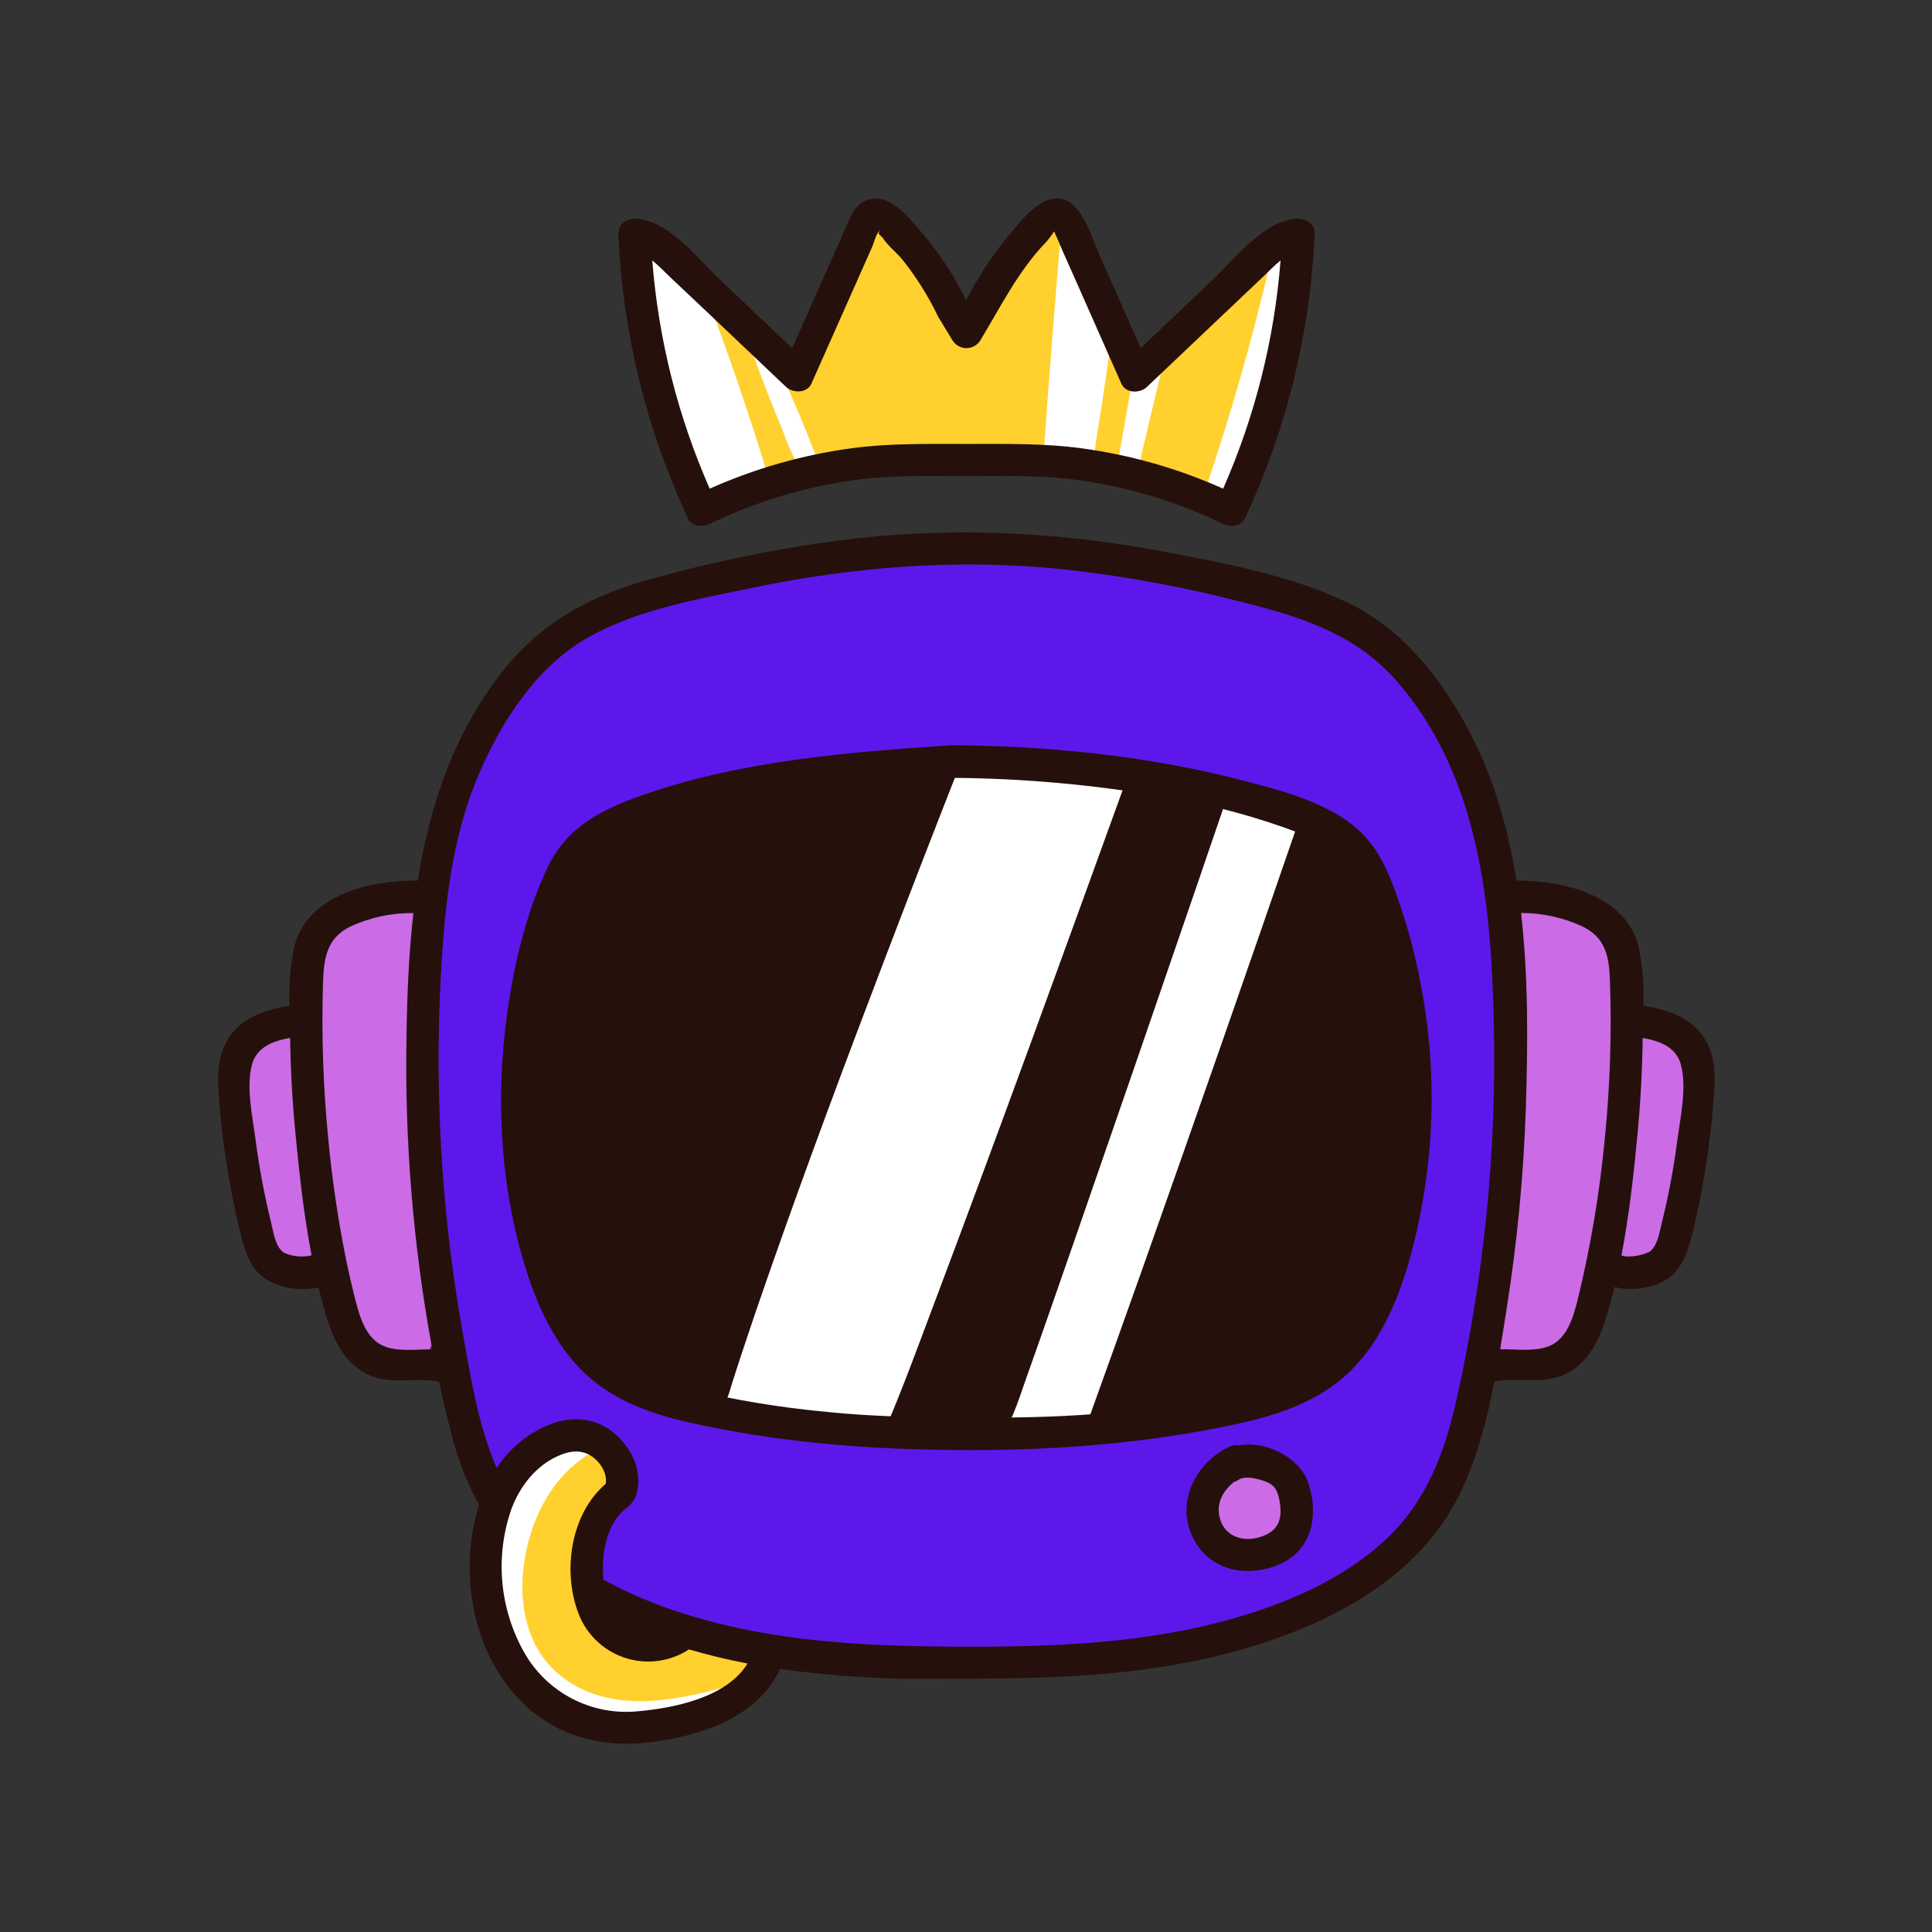
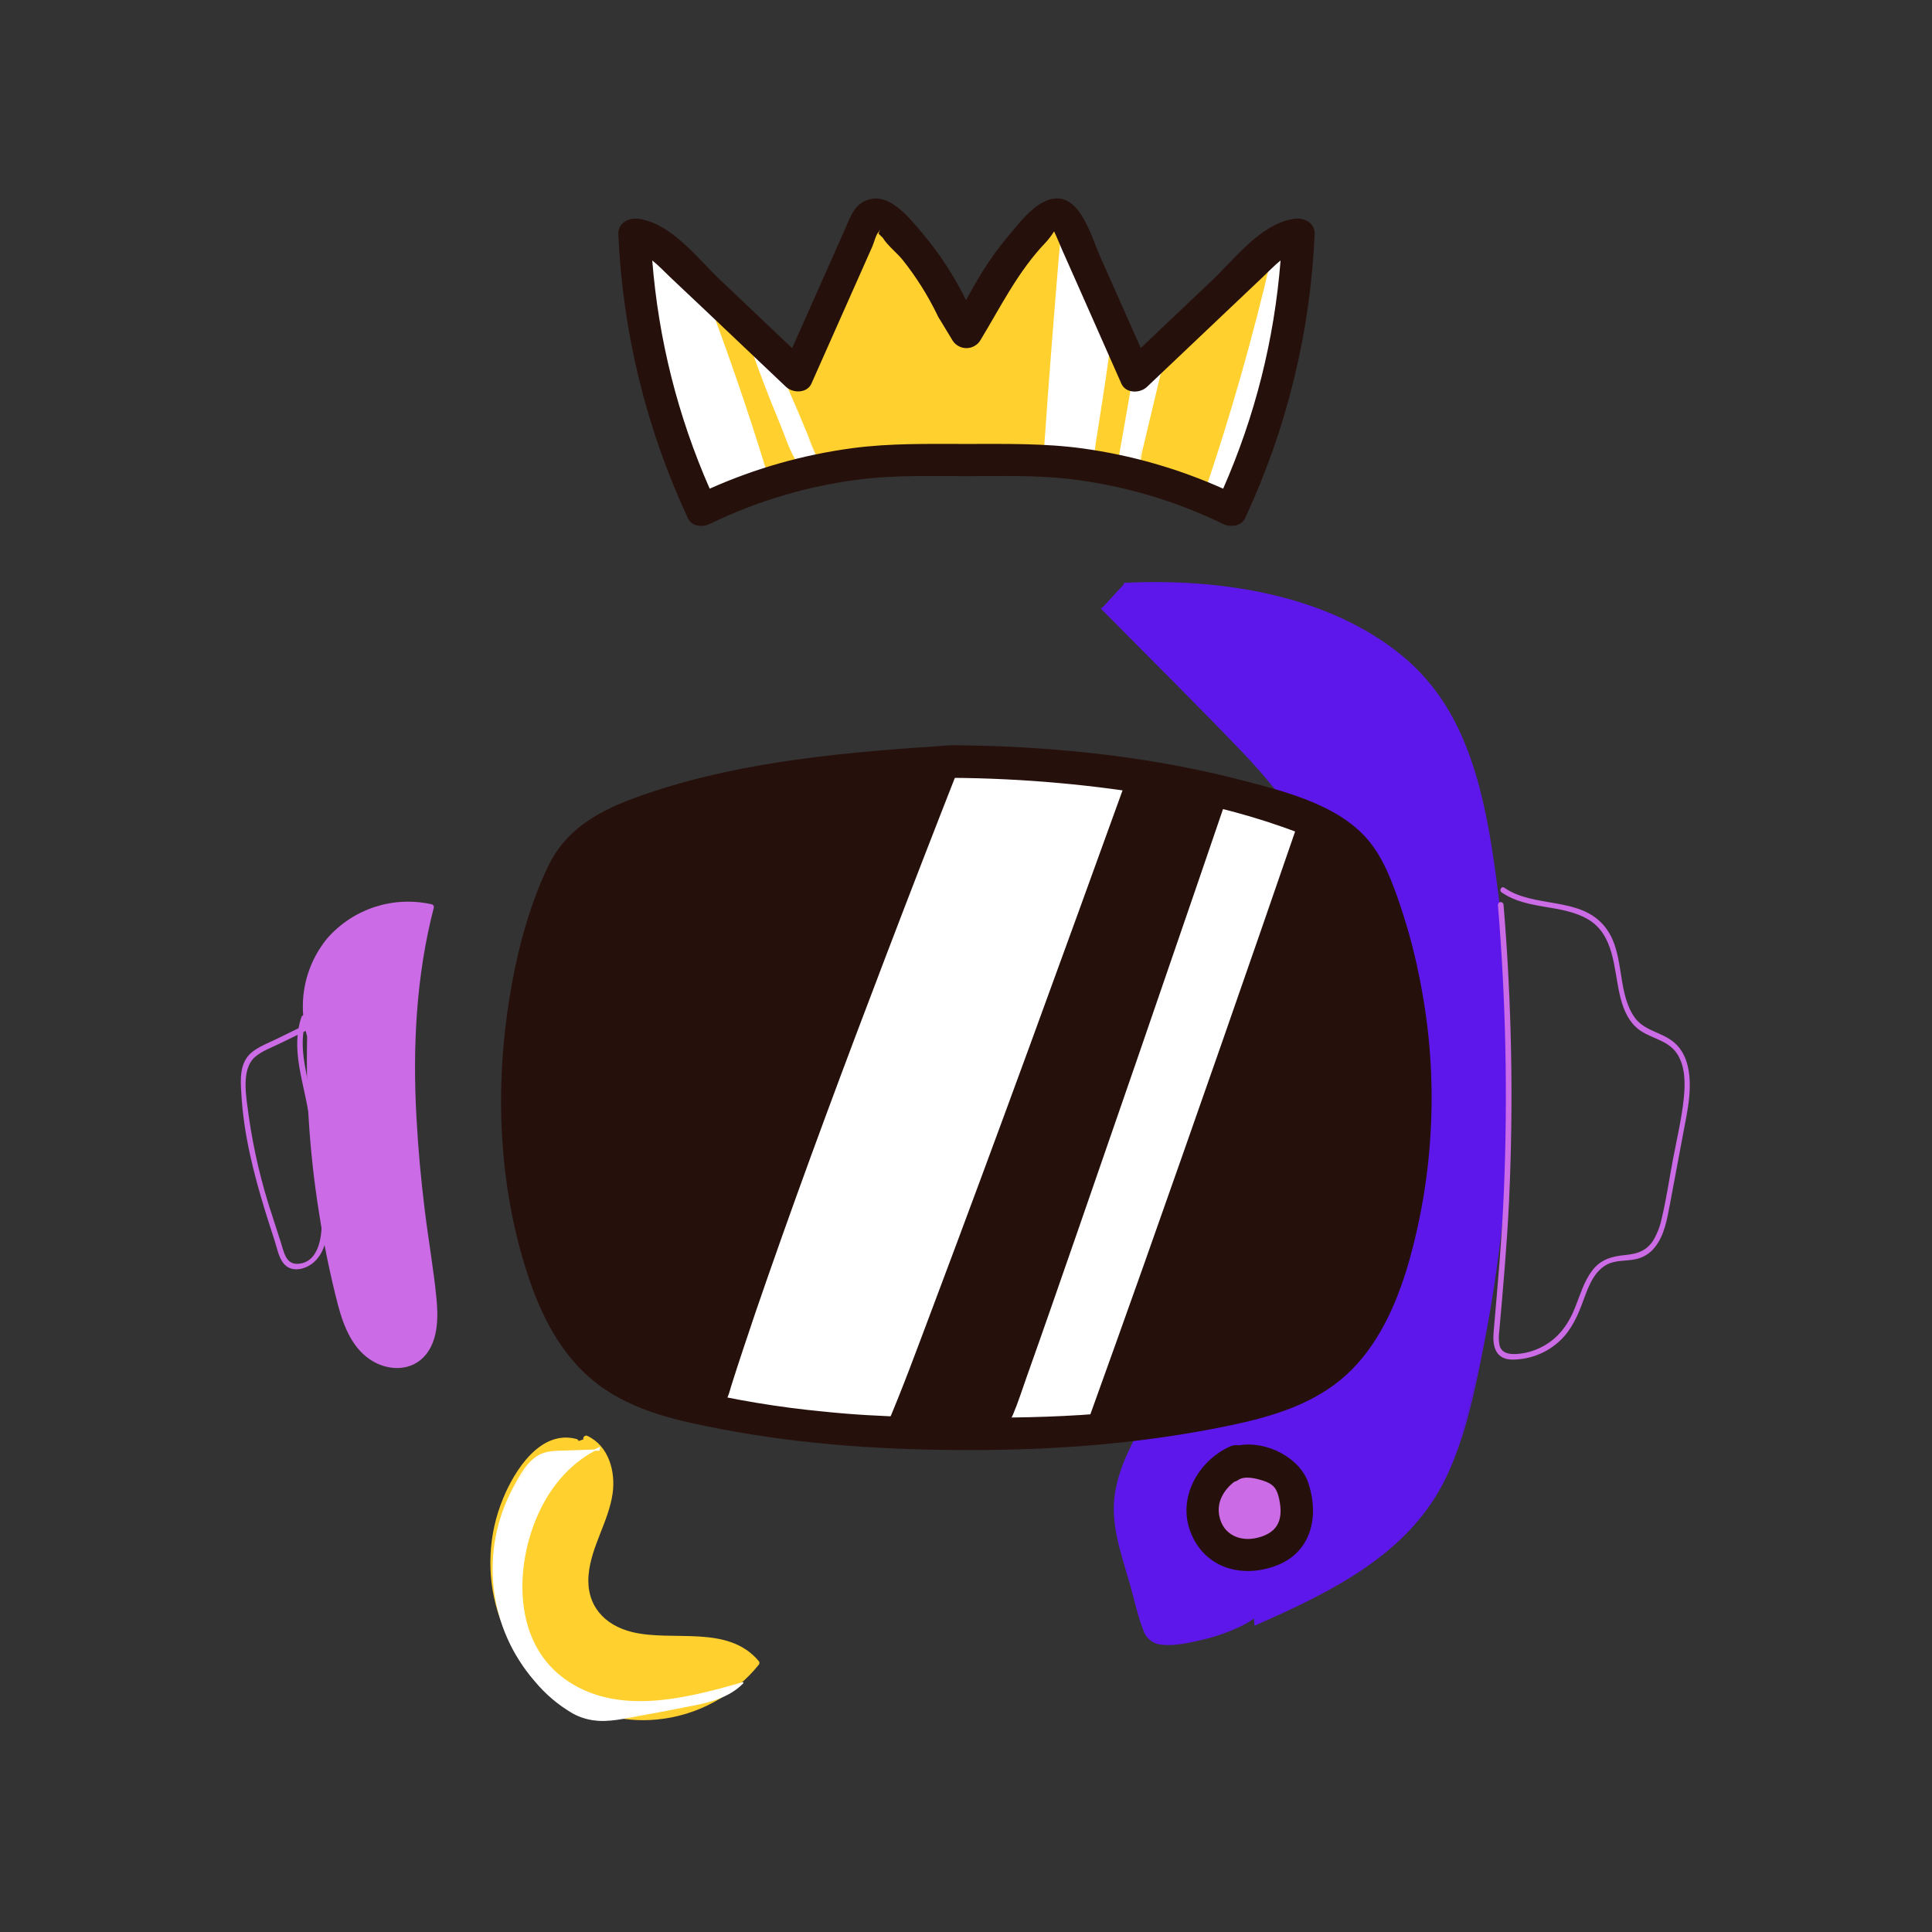
<svg xmlns="http://www.w3.org/2000/svg" version="1.0" preserveAspectRatio="xMidYMid meet" height="500" viewBox="0 0 375 375" zoomAndPan="magnify" width="500">
  <rect x="0" y="0" width="375" height="375" fill="#333333" stroke="none" />
  <defs>
    <clipPath id="b0af23f033">
-       <path clip-rule="nonzero" d="M 42.047 103 L 333 103 L 333 339 L 42.047 339 Z M 42.047 103" />
-     </clipPath>
+       </clipPath>
  </defs>
-   <path fill-rule="nonzero" fill-opacity="1" d="M 228.566 309.73 C 228.824 311.84 229.039 314.082 228.109 315.992 C 226.348 319.652 221.543 320.344 217.484 320.551 C 187.848 322.09 157.547 323.551 129.062 315.242 C 125.523 314.207 121.953 312.992 119.074 310.699 C 116.195 308.402 114.086 304.828 114.457 301.168 C 115.016 295.504 121.074 291.199 120.633 285.531 C 120.215 280.281 113.961 277.062 108.734 277.91 C 103.508 278.758 99.211 282.367 95.238 285.832 C 84.156 257.219 82.289 225.871 83.344 195.223 C 83.816 181.77 84.844 168.18 88.945 155.348 C 93.047 142.516 100.457 130.383 111.562 122.777 L 118.641 118.633 C 131.523 114.578 144.648 111.555 158.008 109.559 C 171.367 107.562 184.801 106.621 198.305 106.73 C 203.898 106.781 209.555 107.031 214.922 108.672 C 231.574 113.77 241.211 130.684 249.195 146.168 C 251.586 150.609 253.715 155.172 255.582 159.855 C 241.012 154.641 226.051 151.082 210.691 149.176 C 196.641 147.445 181.449 147.383 169.5 155.027 C 158.418 162.129 152.148 174.621 147.125 186.801 C 138.785 207.051 132.406 228.371 131.527 250.238 C 131.223 258.023 132.145 266.918 138.359 271.613 C 142.16 274.484 147.152 275.105 151.895 275.547 C 176.348 277.812 200.785 277.648 225.211 275.055 C 224.895 286.574 227.137 298.203 228.566 309.73 Z M 228.566 309.73" fill="#5e17eb" />
-   <path fill-rule="nonzero" fill-opacity="1" d="M 228.434 309.73 C 228.922 313.848 228.336 317.621 224.062 319.277 C 221.152 320.41 217.922 320.402 214.855 320.559 C 207.027 320.957 199.199 321.309 191.363 321.504 C 175.691 321.859 159.914 321.406 144.449 318.68 C 140.781 318.027 137.145 317.254 133.539 316.332 C 129.93 315.406 126.039 314.418 122.566 312.723 C 119.27 311.098 116.285 308.539 115.07 304.969 C 113.906 301.578 115.07 298.445 116.773 295.504 C 119.09 291.551 122.574 286.887 119.688 282.277 C 117.215 278.348 111.906 276.965 107.578 278.008 C 104.441 278.891 101.617 280.363 99.098 282.434 C 98.109 283.184 97.066 284.438 95.965 284.992 C 95.32 285.32 95.426 285.508 94.977 284.895 C 94.773 284.512 94.625 284.105 94.523 283.688 C 94.156 282.68 93.777 281.676 93.445 280.688 C 91.023 273.602 89.074 266.387 87.605 259.043 C 84.605 244 83.391 228.625 83.227 213.297 C 83.062 197.969 83.277 182.098 86.164 166.926 C 88.766 153.219 94.121 139.668 103.898 129.469 C 107.195 126.094 110.898 123.242 115.004 120.91 C 116.188 120.133 117.41 119.414 118.668 118.758 C 120.426 118.094 122.223 117.551 124.051 117.133 C 126.051 116.547 128.074 115.984 130.117 115.453 C 145.32 111.438 160.762 108.832 176.441 107.637 C 184.141 107.051 191.871 106.797 199.59 106.887 C 206.957 107 214.277 107.801 220.883 111.289 C 231.906 117.109 239.156 128.059 245.051 138.668 C 248.656 144.945 251.883 151.406 254.73 158.062 C 255.113 158.984 255.637 159.562 254.367 159.285 C 253.52 159.047 252.688 158.762 251.871 158.43 C 249.988 157.793 248.125 157.191 246.203 156.609 C 242.418 155.453 238.598 154.402 234.738 153.457 C 227.449 151.68 220.086 150.293 212.648 149.305 C 205.855 148.285 199.023 147.926 192.156 148.223 C 185.812 148.496 179.738 149.914 173.93 152.477 C 171.07 153.848 168.402 155.527 165.934 157.52 C 163.465 159.516 161.258 161.766 159.316 164.273 C 151.066 174.637 146.262 187.789 141.891 200.156 C 136.91 214.25 133.172 228.855 131.844 243.773 C 130.906 254.348 130.215 269.363 142.34 273.883 C 145.461 274.914 148.66 275.516 151.938 275.691 C 155.812 276.059 159.691 276.352 163.574 276.59 C 171.684 277.09 179.797 277.316 187.922 277.266 C 195.918 277.23 203.918 276.934 211.914 276.375 C 213.855 276.238 215.793 276.09 217.734 275.922 C 219.676 275.758 221.895 275.242 223.883 275.34 C 224.391 275.34 224.797 275.18 225.098 275.742 C 225.188 276.309 225.188 276.875 225.098 277.438 C 225.098 278.348 225.098 279.246 225.141 280.152 C 225.203 282.305 225.344 284.457 225.531 286.609 C 226.207 294.352 227.504 302.023 228.469 309.73 C 228.469 309.895 228.754 309.895 228.734 309.73 C 227.285 298.211 225.113 286.723 225.391 275.07 C 225.383 274.984 225.34 274.938 225.254 274.934 C 203.586 277.227 181.883 277.617 160.148 276.105 C 151.008 275.457 139.078 275.832 134.266 266.355 C 130.254 258.48 131.535 248.305 132.52 239.875 C 134.879 219.672 141.328 199.754 149.68 181.266 C 153.281 173.316 157.66 165.465 164.086 159.441 C 171.027 152.941 179.98 149.695 189.34 148.703 C 200.152 147.594 211.164 149.07 221.797 150.953 C 233.312 153.016 244.582 156.016 255.598 159.953 C 255.648 159.969 255.691 159.957 255.727 159.918 C 255.766 159.883 255.773 159.836 255.758 159.789 C 253.531 154.309 251.004 148.977 248.168 143.793 C 245.777 139.223 243.285 134.711 240.477 130.391 C 235.293 122.426 228.84 114.844 220.18 110.586 C 209.68 105.426 197.082 106.316 185.762 106.773 C 173.027 107.281 160.402 108.723 147.883 111.102 C 141.582 112.301 135.336 113.73 129.137 115.383 C 124.969 116.508 120.512 117.34 116.766 119.531 C 114.164 120.938 111.664 122.5 109.266 124.227 C 105.324 127.316 101.879 130.891 98.934 134.941 C 84.566 154.555 83.367 180.133 83.008 203.539 C 82.625 228.289 84.508 253.352 92.004 277.035 C 92.941 280.035 93.977 282.922 95.086 285.816 C 95.102 285.863 95.133 285.891 95.18 285.902 C 95.227 285.918 95.27 285.906 95.305 285.875 C 99.738 282.051 105.129 277.387 111.41 277.902 C 117.004 278.359 122.004 282.949 120.047 288.836 C 118.551 293.285 114.477 296.75 114.297 301.648 C 114.109 306.77 118.168 310.789 122.441 312.895 C 127.898 315.594 134.273 316.855 140.195 318.078 C 146.641 319.379 153.141 320.316 159.691 320.883 C 173.188 322.09 186.766 321.961 200.301 321.438 C 204.051 321.297 207.797 321.129 211.547 320.934 C 214.672 320.887 217.781 320.676 220.883 320.305 C 223.223 319.938 225.727 319.203 227.332 317.352 C 229.207 315.207 229.012 312.324 228.695 309.68 C 228.68 309.566 228.418 309.559 228.434 309.73 Z M 228.434 309.73" fill="#5e17eb" />
  <path fill-rule="nonzero" fill-opacity="1" d="M 218.25 113.301 C 226.82 112.828 235.32 113.414 243.746 115.062 C 257.504 117.746 271.367 123.805 279.441 135.258 C 285.051 143.199 287.352 152.965 289.02 162.547 C 292.117 180.414 293.402 198.41 292.883 216.539 C 292.359 234.664 290.039 252.559 285.922 270.215 C 284.168 277.715 282.031 285.262 277.793 291.672 C 270.031 303.395 256.484 309.672 243.625 315.348 L 243.219 307.715 C 243.16 306.52 243.121 305.23 243.828 304.266 C 244.531 303.297 245.609 302.965 246.609 302.473 C 251.902 299.848 254.16 292.34 250.941 287.383 C 247.727 282.426 239.613 281.602 235.66 285.988 C 231.711 290.375 233.684 298.641 239.281 300.516 C 241.277 301.184 243.551 301.145 245.281 302.344 C 247.832 304.105 248.086 308.027 246.535 310.715 C 244.98 313.398 242.125 315.055 239.262 316.242 C 235.504 317.793 231.598 318.742 227.547 319.09 C 226.047 319.219 224.309 319.203 223.168 318.176 C 222.387 317.316 221.887 316.316 221.672 315.176 L 218.281 303.355 C 217.262 299.809 216.234 296.195 216.316 292.504 C 216.43 287.254 218.73 282.402 221.176 277.797 C 230.988 259.328 243.902 242.551 252.293 223.367 C 260.684 204.184 264.035 181.25 254.219 162.789 C 249.871 154.645 243.293 147.977 236.816 141.383 L 213.828 118.082" fill="#5e17eb" />
  <path fill-rule="nonzero" fill-opacity="1" d="M 218.25 113.426 C 229.219 112.777 240 113.906 250.598 116.816 C 259.594 119.375 268.398 123.566 275.078 130.246 C 282.328 137.5 285.793 147.16 287.863 157.004 C 290.098 167.996 291.562 179.086 292.258 190.281 C 293.793 212.848 292.523 235.258 288.449 257.504 C 286.551 267.832 284.625 278.871 279.676 288.254 C 275.102 296.922 267.414 303.078 259.004 307.805 C 254.977 310.055 250.754 312.039 246.57 313.93 C 245.883 314.246 244.223 315.379 243.723 314.68 C 243.473 314.344 243.633 313.031 243.609 312.59 L 243.48 310.152 C 243.355 308.902 243.305 307.652 243.332 306.402 C 243.465 304.43 244.621 303.559 246.242 302.773 C 251.984 299.988 254.789 291.836 250.531 286.574 C 246.609 281.727 237.633 281.594 234.508 287.398 C 233.832 288.742 233.484 290.164 233.461 291.664 C 233.434 293.164 233.734 294.598 234.363 295.961 C 235.766 299.113 238.309 300.516 241.562 301.176 C 244.195 301.707 246.535 302.676 247.207 305.547 C 247.328 306.176 247.371 306.809 247.332 307.449 C 247.293 308.09 247.172 308.711 246.977 309.32 C 246.781 309.93 246.512 310.508 246.168 311.047 C 245.828 311.59 245.426 312.082 244.957 312.52 C 241.211 316.27 235.098 317.883 230.031 318.648 C 228.691 318.898 227.336 319.012 225.973 318.992 C 225.516 318.984 225.07 318.902 224.637 318.75 C 224.203 318.594 223.809 318.375 223.449 318.09 C 223.09 317.805 222.785 317.469 222.535 317.082 C 222.285 316.695 222.105 316.281 221.992 315.836 C 221.113 313.242 220.492 310.543 219.742 307.91 C 218.207 302.555 215.992 296.906 216.535 291.254 C 217.074 285.598 219.832 280.512 222.496 275.652 C 225.059 270.965 227.805 266.391 230.602 261.848 C 236.082 252.938 241.781 244.156 246.758 234.945 C 255.84 218.133 262.504 198.949 259.746 179.555 C 259.043 174.879 257.746 170.371 255.844 166.039 C 253.945 161.707 251.512 157.699 248.543 154.012 C 241.793 145.418 233.547 137.906 225.898 130.137 L 213.902 117.984 C 213.84 117.945 213.785 117.949 213.73 118.004 C 213.68 118.055 213.672 118.113 213.715 118.172 C 222.961 127.547 232.363 136.793 241.457 146.332 C 249.707 155.035 256.52 164.578 258.934 176.551 C 263.668 200.066 253.574 223.195 241.863 243 C 235.676 253.457 228.914 263.551 222.996 274.16 C 220.238 279.109 217.238 284.309 216.391 290 C 215.508 295.918 217.66 301.73 219.27 307.34 C 220.125 310.34 220.77 313.473 221.902 316.383 C 222.023 316.77 222.195 317.133 222.426 317.469 C 222.652 317.805 222.926 318.098 223.242 318.352 C 223.559 318.605 223.906 318.809 224.285 318.957 C 224.66 319.109 225.051 319.199 225.457 319.234 C 227.961 319.523 230.809 318.879 233.23 318.309 C 235.957 317.699 238.574 316.777 241.082 315.543 C 244.75 313.715 248.242 310.414 247.547 305.938 C 247.434 305.102 247.148 304.336 246.684 303.637 C 246.219 302.934 245.625 302.371 244.898 301.945 C 242.785 300.754 240.176 301.016 238.055 299.809 C 234.051 297.559 232.586 291.762 234.633 287.719 C 236.957 283.129 243.113 282.215 247.379 284.414 C 252.164 286.867 253.379 292.715 251.211 297.379 C 250.73 298.449 250.086 299.406 249.285 300.262 C 248.48 301.113 247.559 301.809 246.52 302.352 C 244.832 303.215 243.355 303.852 243.094 305.898 C 242.703 308.938 243.309 312.32 243.473 315.371 C 243.477 315.418 243.5 315.453 243.543 315.48 C 243.582 315.504 243.625 315.504 243.668 315.484 C 258.246 309.035 273.66 301.684 280.82 286.484 C 284.633 278.355 286.41 269.273 288.117 260.52 C 289.949 251.137 291.273 241.684 292.098 232.156 C 293.801 212.637 293.387 193.16 290.855 173.73 C 288.688 157.082 285.996 138.723 272.289 127.383 C 257.691 115.301 236.574 112.211 218.227 113.133 C 218.062 113.133 218.062 113.41 218.227 113.395 Z M 218.25 113.426" fill="#5e17eb" />
  <path fill-rule="nonzero" fill-opacity="1" d="M 171.02 164.332 C 162.348 179.266 155.102 194.859 149.281 211.121 C 143.461 227.379 139.16 244.031 136.387 261.074 C 135.809 264.613 135.523 268.82 138.215 271.191 C 139.535 272.355 141.312 272.805 143.023 273.195 C 162.152 277.535 181.484 278.785 201.012 276.945 C 204.688 276.598 208.406 276.125 211.824 274.695 C 216.227 272.895 219.902 269.652 223.035 266.07 C 234.117 253.402 239.059 236.648 243.684 220.465 L 255.922 177.719 C 257.645 171.719 258.996 164.219 254.375 159.996 C 252.344 158.145 249.57 157.395 246.879 156.766 C 226.242 151.898 204.965 150.625 183.805 149.363 C 181.609 149.23 179.305 149.125 177.332 150.113 C 175.66 150.945 174.453 152.461 173.309 153.922 L 164.406 165.227" fill="#ffffff" />
  <path fill-rule="nonzero" fill-opacity="1" d="M 170.906 164.266 C 163.859 176.418 157.742 189.02 152.562 202.078 C 147.379 215.137 143.188 228.504 139.984 242.184 C 138.488 248.73 136.988 255.375 136.109 262.043 C 135.781 264.449 135.613 267.125 136.703 269.375 C 137.789 271.625 140.105 272.617 142.477 273.195 C 156.891 276.59 171.504 278.145 186.309 277.859 C 193.305 277.762 200.617 277.617 207.484 276.156 C 213.668 274.844 218.617 271.258 222.781 266.609 C 231.273 257.102 236.277 245.109 240.086 233.102 C 244.586 219.02 248.379 204.672 252.441 190.445 C 254.242 184.152 256.68 177.734 257.496 171.219 C 258.125 166.164 257.129 160.867 252.246 158.363 C 249.422 156.922 246.098 156.406 243.023 155.754 C 239.395 155.004 235.734 154.305 232.07 153.715 C 224.828 152.551 217.531 151.719 210.219 151.066 C 202.578 150.383 194.918 149.895 187.254 149.43 C 184.254 149.25 180.781 148.605 177.902 149.738 C 175.023 150.871 173.203 153.922 171.371 156.25 L 164.371 165.164 C 164.266 165.293 164.453 165.48 164.559 165.344 L 171.312 156.707 C 173.367 154.098 175.383 150.633 178.812 149.723 C 182.074 148.855 185.941 149.609 189.254 149.812 C 192.863 150.039 196.469 150.262 200.074 150.52 C 214.32 151.531 228.605 152.973 242.605 155.934 C 245.754 156.602 249.195 157.125 252.09 158.594 C 252.777 158.941 253.414 159.367 253.996 159.871 C 254.582 160.371 255.098 160.938 255.547 161.562 C 255.996 162.191 256.359 162.859 256.645 163.578 C 256.93 164.293 257.129 165.031 257.234 165.793 C 258.238 171.875 255.652 178.289 254.008 184.027 C 250.109 197.66 246.27 211.309 242.297 224.922 C 238.848 236.762 234.98 248.738 228.164 259.125 C 224.773 264.301 220.613 269.453 215.32 272.773 C 209.379 276.523 202.16 276.816 195.359 277.273 C 181.137 278.168 167.004 277.418 152.957 275.023 C 149.48 274.43 146 273.777 142.574 272.945 C 138.957 272.078 136.574 270.18 136.215 266.324 C 135.93 263.324 136.656 260.324 137.176 257.379 C 137.758 254.066 138.402 250.77 139.102 247.484 C 144.688 221.348 153.789 196.5 166.402 172.934 C 167.941 170.059 169.527 167.219 171.164 164.406 C 171.184 164.34 171.164 164.289 171.105 164.25 C 171.043 164.215 170.988 164.223 170.938 164.273 Z M 170.906 164.266" fill="#ffffff" />
  <path fill-rule="nonzero" fill-opacity="1" d="M 240.102 283.902 C 237.047 284.699 235.52 288.074 234.703 291.117 C 233.883 294.164 233.531 297.957 235.902 300.078 C 237.402 301.398 239.484 301.668 241.457 301.75 C 242.57 301.855 243.664 301.746 244.734 301.422 C 247.891 300.266 248.812 296.328 249.27 293.008 C 249.527 291.934 249.457 290.883 249.055 289.859 C 248.672 289.219 248.156 288.719 247.508 288.359 C 245.801 287.281 243.938 286.77 241.922 286.82" fill="#cb6ce6" />
  <path fill-rule="nonzero" fill-opacity="1" d="M 239.957 283.395 C 235.691 284.715 234.012 289.992 233.621 294.004 C 233.426 295.984 233.621 298.145 234.898 299.766 C 236.352 301.617 238.691 302.098 240.895 302.246 C 243.098 302.398 245.273 302.246 246.895 300.613 C 248.395 299.113 249.031 296.996 249.43 295.004 C 249.824 293.008 250.402 290.691 249.09 289.004 C 247.477 286.969 244.328 286.273 241.883 286.258 C 241.742 286.258 241.617 286.309 241.516 286.414 C 241.414 286.516 241.363 286.637 241.363 286.781 C 241.363 286.926 241.414 287.051 241.516 287.152 C 241.617 287.254 241.742 287.309 241.883 287.309 C 244.059 287.309 247.09 287.914 248.34 289.902 C 249.336 291.469 248.641 293.898 248.215 295.625 C 247.895 297.301 247.145 298.758 245.965 299.988 C 244.465 301.398 242.254 301.309 240.301 301.129 C 238.352 300.949 236.188 300.273 235.176 298.332 C 234.32 296.695 234.426 294.641 234.762 292.887 C 235.34 289.641 236.68 285.457 240.176 284.375 C 240.312 284.336 240.418 284.254 240.488 284.125 C 240.559 284 240.574 283.867 240.535 283.727 C 240.496 283.59 240.414 283.484 240.289 283.41 C 240.164 283.34 240.031 283.324 239.891 283.363 Z M 239.957 283.395" fill="#cb6ce6" />
  <path fill-rule="nonzero" fill-opacity="1" d="M 60.199 199.219 C 59.613 216.891 61.449 234.309 65.711 251.469 C 66.594 255.105 67.652 258.863 70.125 261.676 C 72.602 264.488 76.875 266.062 80.188 264.32 C 84.832 261.891 84.734 255.324 83.992 250.133 C 80.496 225.504 77.43 200.09 83.75 176.031 C 82.859 175.812 81.961 175.66 81.051 175.566 C 80.141 175.477 79.227 175.445 78.312 175.48 C 77.395 175.516 76.488 175.613 75.586 175.773 C 74.684 175.934 73.801 176.156 72.93 176.441 C 72.059 176.723 71.211 177.066 70.387 177.469 C 69.566 177.867 68.773 178.324 68.016 178.836 C 67.254 179.348 66.535 179.91 65.852 180.52 C 65.168 181.129 64.535 181.785 63.941 182.484 C 63.352 183.184 62.812 183.922 62.324 184.695 C 61.836 185.473 61.402 186.277 61.023 187.109 C 60.648 187.945 60.332 188.801 60.074 189.68 C 59.816 190.559 59.617 191.449 59.484 192.355 C 59.352 193.262 59.277 194.172 59.27 195.09 C 59.262 196.004 59.32 196.918 59.438 197.824 C 59.555 198.734 59.738 199.629 59.98 200.512 C 60.223 201.395 60.527 202.258 60.891 203.098" fill="#cb6ce6" />
  <path fill-rule="nonzero" fill-opacity="1" d="M 59.676 199.219 C 59.258 211.348 60.008 223.398 61.922 235.383 C 62.844 241.402 64.066 247.363 65.59 253.262 C 66.715 257.496 68.484 262.035 72.512 264.301 C 75.832 266.176 80.105 266.055 82.648 262.949 C 85.086 259.949 85.062 255.594 84.711 251.965 C 84.156 246.301 83.152 240.676 82.461 235.023 C 81.711 228.977 81.156 222.918 80.832 216.844 C 80.082 203.203 80.766 189.449 84.199 176.18 C 84.238 176.043 84.219 175.91 84.152 175.785 C 84.082 175.66 83.977 175.578 83.84 175.535 C 82.93 175.328 82.008 175.184 81.074 175.098 C 80.145 175.016 79.211 174.992 78.277 175.035 C 77.34 175.074 76.414 175.18 75.492 175.348 C 74.57 175.512 73.668 175.742 72.777 176.027 C 71.887 176.316 71.02 176.664 70.176 177.07 C 69.336 177.473 68.523 177.934 67.742 178.449 C 66.961 178.965 66.215 179.527 65.512 180.145 C 64.805 180.758 64.145 181.418 63.527 182.121 C 62.934 182.844 62.391 183.602 61.898 184.398 C 61.406 185.191 60.969 186.02 60.586 186.871 C 60.207 187.727 59.883 188.602 59.621 189.5 C 59.355 190.398 59.156 191.309 59.016 192.234 C 58.875 193.16 58.797 194.09 58.785 195.027 C 58.77 195.961 58.816 196.895 58.93 197.824 C 59.039 198.754 59.215 199.668 59.449 200.574 C 59.684 201.48 59.98 202.367 60.336 203.23 C 60.582 203.848 61.602 203.578 61.34 202.953 C 60.652 201.305 60.199 199.594 59.98 197.82 C 59.758 196.047 59.773 194.273 60.031 192.508 C 60.289 190.738 60.777 189.035 61.496 187.398 C 62.215 185.762 63.137 184.25 64.262 182.863 C 65.438 181.512 66.77 180.34 68.262 179.352 C 69.754 178.359 71.348 177.586 73.051 177.031 C 74.754 176.477 76.496 176.156 78.285 176.074 C 80.074 175.992 81.84 176.152 83.586 176.551 L 83.227 175.902 C 77.676 197.309 79.371 219.609 82.227 241.285 C 82.844 245.973 83.93 250.762 83.816 255.531 C 83.719 259.914 81.742 264.996 76.469 264.531 C 71.02 264.059 68.266 258.766 66.91 254.102 C 65.453 248.844 64.293 243.52 63.422 238.133 C 61.16 225.27 60.25 212.305 60.703 199.25 C 60.703 198.574 59.684 198.574 59.652 199.25 Z M 59.676 199.219" fill="#cb6ce6" />
-   <path fill-rule="nonzero" fill-opacity="1" d="M 59.645 199.34 L 51.539 203.285 C 50.328 203.766 49.281 204.488 48.406 205.453 C 47.293 206.875 47.211 208.836 47.258 210.641 C 47.566 221.77 51.09 232.531 54.574 243.105 C 54.773 244.051 55.234 244.836 55.961 245.469 C 56.598 245.863 57.281 245.992 58.016 245.852 C 60.16 245.535 61.812 243.602 62.465 241.57 C 63.117 239.535 62.973 237.273 62.793 235.113 C 62.156 226.91 61.012 218.781 59.367 210.723 C 58.461 206.352 57.387 201.723 58.984 197.539" fill="#cb6ce6" />
  <path fill-rule="nonzero" fill-opacity="1" d="M 59.383 198.883 L 53.766 201.621 C 52.133 202.414 50.258 203.121 48.855 204.266 C 46.477 206.254 46.648 209.473 46.844 212.277 C 47.273 220.066 49.199 227.688 51.488 235.121 C 52.07 237 52.672 238.875 53.285 240.75 C 53.742 242.145 54.035 243.848 54.914 245.062 C 56.359 247.109 59.18 246.48 60.844 245.062 C 63.242 242.988 63.617 239.723 63.469 236.73 C 63.258 232.547 62.719 228.355 62.199 224.207 C 61.633 219.867 60.926 215.539 60.051 211.242 C 59.133 206.742 57.949 202.145 59.531 197.668 C 59.758 197.031 58.746 196.762 58.52 197.391 C 56.48 203.172 58.707 209.457 59.75 215.215 C 61.062 222.223 61.945 229.285 62.402 236.402 C 62.582 239.5 62.09 244.938 57.957 245.297 C 55.43 245.52 55.102 242.941 54.5 241.113 C 53.949 239.445 53.414 237.777 52.887 236.109 C 50.75 229.719 49.207 223.188 48.262 216.512 C 47.863 213.215 46.648 207.574 49.543 205.121 C 50.902 203.969 52.746 203.312 54.336 202.535 L 59.945 199.805 C 60.551 199.504 60.02 198.605 59.418 198.898 Z M 59.383 198.883" fill="#cb6ce6" />
-   <path fill-rule="nonzero" fill-opacity="1" d="M 291.281 175.617 C 293.598 203.289 293.32 230.93 290.449 258.547 C 290.277 260.199 290.293 262.246 291.746 263.047 C 292.285 263.297 292.848 263.41 293.441 263.391 C 294.598 263.395 295.738 263.25 296.859 262.953 C 297.977 262.656 299.039 262.219 300.043 261.641 C 301.047 261.066 301.961 260.367 302.781 259.551 C 303.602 258.734 304.301 257.824 304.883 256.824 C 307.328 252.496 307.883 246.188 312.59 244.605 C 314.445 243.984 316.527 244.344 318.359 243.633 C 321.656 242.348 322.742 238.312 323.395 234.836 L 326.824 216.508 C 327.77 211.453 328.234 205.16 323.973 202.258 C 322.473 201.23 320.57 200.863 319.016 199.879 C 312.703 195.852 315.754 185.129 310.633 179.668 C 305.973 174.695 297.234 176.75 291.719 172.754" fill="#cb6ce6" />
  <path fill-rule="nonzero" fill-opacity="1" d="M 290.742 175.617 C 292.285 194.109 292.672 212.629 291.906 231.168 C 291.523 240.324 290.703 249.422 289.91 258.547 C 289.668 261.27 290.246 263.797 293.426 263.895 C 294.961 263.906 296.453 263.664 297.906 263.168 C 299.359 262.672 300.688 261.949 301.891 261 C 304.434 259.027 305.812 256.371 306.945 253.434 C 308.031 250.621 309.008 247.008 311.863 245.469 C 313.574 244.555 315.516 244.809 317.359 244.434 C 318.902 244.129 320.172 243.367 321.16 242.145 C 323.105 239.77 323.59 236.523 324.16 233.598 L 326.703 220.023 C 327.332 216.641 328.121 213.215 327.969 209.75 C 327.859 207.078 327.137 204.297 325.074 202.453 C 322.562 200.203 318.941 200.203 317.023 197.105 C 313.664 191.75 315.523 184.355 311.145 179.457 C 306.277 174.027 297.699 176.258 291.996 172.312 C 291.434 171.922 290.906 172.828 291.461 173.211 C 296.434 176.648 302.918 175.461 308.062 178.34 C 313.387 181.34 313.184 187.977 314.422 193.199 C 314.938 195.402 315.754 197.637 317.422 199.258 C 319.758 201.559 323.516 201.598 325.438 204.41 C 327.145 206.914 327.117 210.258 326.824 213.152 C 326.41 217.188 325.441 221.191 324.699 225.152 C 323.988 228.902 323.434 232.773 322.535 236.508 C 322.223 238.012 321.676 239.43 320.898 240.758 C 319.609 242.777 317.816 243.367 315.516 243.594 C 312.824 243.848 310.648 244.449 308.977 246.707 C 307.418 248.797 306.691 251.387 305.73 253.777 C 304.434 257.023 302.523 259.734 299.359 261.391 C 297.758 262.238 296.055 262.715 294.242 262.816 C 292.91 262.875 291.469 262.641 291.07 261.172 C 290.895 260.293 290.871 259.41 290.996 258.523 C 291.746 250.082 292.496 241.668 292.902 233.199 C 293.789 213.977 293.434 194.773 291.836 175.598 C 291.785 174.93 290.734 174.922 290.789 175.598 Z M 290.742 175.617" fill="#cb6ce6" />
  <path fill-rule="nonzero" fill-opacity="1" d="M 113.75 279.215 C 117.418 280.777 118.918 285.352 118.48 289.309 C 118.047 293.27 116.148 296.891 114.867 300.664 C 113.586 304.438 112.965 308.793 114.941 312.25 C 117.852 317.336 124.75 318.145 130.613 318.129 C 136.477 318.117 143.227 318.258 146.898 322.824 C 140.727 330.789 129.922 334.785 120.004 333.016 C 118.766 332.777 117.551 332.457 116.355 332.062 C 115.156 331.672 113.992 331.203 112.852 330.664 C 111.715 330.121 110.617 329.512 109.555 328.836 C 108.492 328.156 107.477 327.414 106.508 326.609 C 105.543 325.801 104.629 324.938 103.766 324.02 C 102.906 323.098 102.109 322.125 101.371 321.105 C 100.633 320.086 99.961 319.023 99.355 317.918 C 98.75 316.812 98.219 315.672 97.758 314.5 C 96.875 312.133 96.277 309.695 95.969 307.184 C 95.664 304.676 95.652 302.168 95.938 299.656 C 96.223 297.145 96.801 294.699 97.664 292.324 C 98.527 289.949 99.656 287.707 101.047 285.598 C 103.469 281.961 107.648 278.527 111.816 279.852" fill="#ffd02e" />
  <path fill-rule="nonzero" fill-opacity="1" d="M 113.488 279.629 C 118.496 281.969 118.562 288.223 117.184 292.797 C 115.684 297.793 112.797 302.547 113.188 307.953 C 113.871 317.574 124.285 318.582 131.844 318.617 C 137.008 318.617 142.934 318.91 146.531 323.164 L 146.531 322.414 C 145.531 323.652 144.434 324.797 143.238 325.848 C 142.043 326.898 140.766 327.84 139.41 328.672 C 138.051 329.508 136.633 330.219 135.156 330.809 C 133.676 331.395 132.16 331.855 130.602 332.184 C 129.043 332.516 127.469 332.711 125.879 332.77 C 124.289 332.828 122.703 332.754 121.125 332.543 C 119.547 332.332 118 331.984 116.48 331.508 C 114.961 331.031 113.492 330.43 112.078 329.703 C 110.645 328.938 109.281 328.059 107.992 327.074 C 106.699 326.086 105.496 325 104.383 323.82 C 103.27 322.637 102.258 321.371 101.348 320.023 C 100.438 318.68 99.645 317.266 98.965 315.789 C 98.285 314.312 97.727 312.793 97.297 311.227 C 96.863 309.66 96.559 308.066 96.387 306.453 C 96.211 304.836 96.168 303.219 96.258 301.594 C 96.348 299.973 96.566 298.367 96.918 296.781 C 97.703 293.039 99.121 289.559 101.168 286.332 C 103.418 282.883 107.168 279.148 111.664 280.332 C 111.805 280.367 111.938 280.352 112.059 280.277 C 112.184 280.207 112.266 280.102 112.301 279.965 C 112.34 279.824 112.324 279.695 112.254 279.57 C 112.184 279.445 112.082 279.359 111.941 279.32 C 104.91 277.41 99.879 285.402 97.645 290.863 C 96.207 294.34 95.398 297.961 95.219 301.719 C 95.035 305.48 95.492 309.16 96.586 312.762 C 100.668 325.766 113.832 335.117 127.508 333.758 C 129.426 333.578 131.305 333.207 133.148 332.648 C 134.988 332.09 136.758 331.355 138.453 330.445 C 140.148 329.535 141.738 328.465 143.223 327.234 C 144.703 326.008 146.051 324.645 147.258 323.148 C 147.355 323.043 147.406 322.918 147.406 322.773 C 147.406 322.629 147.355 322.504 147.258 322.398 C 141.262 315.281 130.66 318.715 122.727 316.789 C 117.23 315.445 113.727 311.539 114.246 305.66 C 114.738 300.117 118.129 295.348 118.91 289.871 C 119.508 285.621 118.16 280.648 114.004 278.707 C 113.398 278.422 112.867 279.32 113.473 279.605 Z M 113.488 279.629" fill="#ffd02e" />
  <path fill-rule="nonzero" fill-opacity="1" d="M 124.652 48.234 C 126.629 63.039 130.125 77.473 135.148 91.535 C 135.602 92.781 136.133 94.121 137.273 94.781 C 138.613 95.531 140.27 95.152 141.77 94.738 C 149.609 92.586 157.555 90.957 165.609 89.859 C 173.664 88.762 181.758 88.199 189.887 88.172 C 198.016 88.145 206.113 88.652 214.172 89.699 C 222.234 90.746 230.191 92.32 238.047 94.422 C 244.543 80.844 248.543 66.559 250.043 51.578 C 250.164 50.371 249.969 48.742 248.77 48.535 C 241.066 56.844 232.641 64.34 223.5 71.031 C 222.684 71.633 221.73 72.262 220.734 72.082 C 219.734 71.902 219.062 70.988 218.484 70.141 C 212.844 61.539 208.195 52.434 204.543 42.82 C 198.234 47.621 193.062 53.441 189.031 60.27 C 188.656 61.117 188.062 61.758 187.238 62.184 C 185.738 62.746 184.301 61.367 183.301 60.129 L 169.77 43.32 L 154.203 74.07 L 124.75 49.586" fill="#ffd02e" />
  <path fill-rule="nonzero" fill-opacity="1" d="M 124.129 48.234 C 125.484 58.422 127.562 68.461 130.359 78.352 C 131.707 83.113 133.035 88.055 134.977 92.602 C 135.508 93.852 136.258 95.055 137.625 95.512 C 139.598 96.184 141.883 95.227 143.781 94.762 C 151.461 92.734 159.246 91.211 167.125 90.199 C 175.004 89.184 182.918 88.684 190.863 88.695 C 198.809 88.711 206.719 89.238 214.598 90.281 C 222.473 91.324 230.25 92.871 237.926 94.926 C 238.184 94.992 238.379 94.91 238.52 94.684 C 242.406 86.547 245.422 78.098 247.566 69.336 C 248.617 64.988 249.441 60.594 250.043 56.16 C 250.328 54.055 251.863 48.992 248.926 48.031 C 248.73 47.98 248.559 48.023 248.414 48.168 C 240.773 56.395 232.324 64.344 223.051 70.73 C 222.023 71.438 221.129 72.016 219.84 70.988 C 219.355 70.496 218.949 69.949 218.625 69.336 C 217.867 68.176 217.117 67.004 216.375 65.812 C 214.926 63.441 213.551 61.031 212.246 58.574 C 209.527 53.426 207.129 48.129 205.055 42.684 C 204.949 42.406 204.582 42.145 204.305 42.371 C 198.172 47.047 193.09 52.676 189.055 59.25 C 188.82 59.633 188.609 60 188.363 60.398 C 187.824 61.223 187.703 61.344 186.617 61.434 C 186.199 61.52 185.793 61.484 185.395 61.328 C 185 61.172 184.676 60.922 184.426 60.578 C 184.078 60.234 183.758 59.871 183.461 59.484 C 181.961 57.684 180.543 55.867 179.09 54.062 L 170.137 42.984 C 170.078 42.93 170.012 42.887 169.934 42.863 C 169.855 42.836 169.777 42.828 169.699 42.84 C 169.617 42.848 169.543 42.875 169.477 42.922 C 169.406 42.965 169.352 43.02 169.312 43.09 L 153.746 73.836 L 154.57 73.73 L 125.117 49.211 C 124.609 48.781 123.859 49.523 124.367 49.957 L 153.812 74.438 C 153.938 74.551 154.082 74.602 154.25 74.578 C 154.418 74.559 154.547 74.477 154.637 74.332 L 170.203 43.586 L 169.379 43.688 L 179.426 56.152 C 180.926 57.977 182.273 60.164 184.051 61.695 C 185.07 62.582 186.383 63.195 187.688 62.535 C 188.992 61.875 189.75 60.016 190.539 58.785 C 194.371 52.77 199.117 47.598 204.785 43.27 L 204.035 42.961 C 206.848 50.301 210.234 57.367 214.195 64.156 C 215.164 65.816 216.164 67.457 217.195 69.074 C 217.945 70.215 218.691 71.797 220.004 72.398 C 220.488 72.586 220.984 72.656 221.5 72.598 C 222.012 72.543 222.484 72.371 222.914 72.082 C 224.512 71.078 226.027 69.961 227.457 68.73 C 233.715 63.902 239.617 58.68 245.176 53.062 C 245.926 52.305 246.676 51.539 247.426 50.77 C 247.996 50.176 248.844 48.699 249.488 50.02 C 249.824 50.715 249.488 52.141 249.422 52.855 C 249.285 54.074 249.137 55.297 248.965 56.512 C 248.402 60.512 247.652 64.488 246.715 68.438 C 244.594 77.332 241.566 85.902 237.625 94.152 L 238.219 93.914 C 231.312 92.066 224.32 90.629 217.246 89.594 C 210.168 88.559 203.059 87.938 195.91 87.73 C 188.766 87.523 181.629 87.73 174.508 88.352 C 167.383 88.973 160.32 90.004 153.316 91.445 C 151.09 91.902 148.867 92.402 146.66 92.945 C 145.609 93.199 144.559 93.469 143.52 93.746 C 142.121 94.117 140.34 94.918 138.883 94.723 C 136.07 94.348 135.539 91.176 134.762 88.902 C 133.895 86.402 133.082 83.867 132.316 81.293 C 129.066 70.48 126.691 59.48 125.191 48.293 C 125.102 47.633 124.051 47.625 124.145 48.293 Z M 124.129 48.234" fill="#ffd02e" />
  <path fill-rule="nonzero" fill-opacity="1" d="M 135.488 53.484 C 140.43 66.156 144.875 79.004 148.82 92.023 C 146.109 94.055 143.164 95.648 139.98 96.801 C 139.449 97.082 138.898 97.141 138.32 96.98 C 137.805 96.664 137.465 96.219 137.293 95.637 C 130.824 80.285 124.188 64.336 124.871 47.711 C 128.598 49.82 131.848 52.512 134.617 55.777" fill="#ffffff" />
  <path fill-rule="nonzero" fill-opacity="1" d="M 135.359 53.52 C 138.16 60.699 140.805 67.949 143.293 75.27 C 144.504 78.809 145.672 82.363 146.801 85.926 C 147.117 86.902 147.418 87.867 147.723 88.844 C 148.102 89.676 148.367 90.543 148.527 91.445 C 148.527 92.879 145.648 94.062 144.539 94.664 C 143.09 95.414 141.336 96.531 139.699 96.801 C 137.277 97.207 136.355 93.051 135.684 91.414 C 134.25 87.98 132.848 84.531 131.574 81.059 C 128.895 74.195 126.949 67.125 125.73 59.859 C 125.414 57.754 125.191 55.637 125.066 53.508 C 125.004 52.441 124.969 51.367 124.969 50.289 C 124.969 49.539 124.645 48.09 125.566 48.258 C 126.316 48.383 127.383 49.402 127.996 49.84 C 128.852 50.445 129.684 51.09 130.484 51.773 C 131.949 53.039 133.312 54.402 134.574 55.867 C 134.676 55.996 134.863 55.809 134.754 55.68 C 131.945 52.426 128.676 49.73 124.945 47.598 C 124.902 47.57 124.855 47.57 124.812 47.594 C 124.766 47.621 124.742 47.656 124.742 47.711 C 124.328 59.332 127.375 70.637 131.422 81.457 C 132.457 84.215 133.559 86.945 134.684 89.66 C 135.184 90.875 135.684 92.09 136.184 93.297 C 136.527 94.418 137.004 95.48 137.609 96.484 C 138.676 97.879 140.43 96.836 141.719 96.289 C 144.273 95.191 146.668 93.816 148.902 92.156 C 148.953 92.121 148.973 92.07 148.961 92.008 C 144.992 79.008 140.539 66.164 135.602 53.477 C 135.539 53.32 135.285 53.387 135.344 53.543 Z M 135.359 53.52" fill="#ffffff" />
  <path fill-rule="nonzero" fill-opacity="1" d="M 151.066 71.535 C 153.707 77.289 156.184 83.113 158.5 89 L 155.812 89.75 C 155.555 89.848 155.293 89.859 155.027 89.789 C 154.727 89.617 154.527 89.367 154.426 89.039 C 151.219 81.539 148 74.039 145.469 66.336 L 149.215 69.652" fill="#ffffff" />
  <path fill-rule="nonzero" fill-opacity="1" d="M 150.957 71.602 C 152.738 75.496 154.453 79.422 156.094 83.375 C 156.527 84.434 158.723 88.215 157.793 89.055 C 157.254 89.281 156.695 89.43 156.113 89.504 C 155.715 89.516 155.348 89.41 155.012 89.195 C 154.676 88.977 154.43 88.68 154.277 88.312 C 153.816 87.402 153.414 86.469 153.07 85.508 C 151.391 81.562 149.734 77.609 148.211 73.605 C 147.488 71.703 146.793 69.793 146.125 67.867 C 145.668 66.52 145.863 66.816 146.785 67.637 L 149.133 69.703 C 149.262 69.816 149.449 69.629 149.32 69.516 L 145.57 66.203 C 145.48 66.129 145.309 66.203 145.355 66.332 C 147.133 71.699 149.199 76.957 151.352 82.168 C 152.297 84.418 153.07 86.961 154.293 89.062 C 155.238 90.68 157 89.535 158.516 89.121 C 158.598 89.098 158.625 89.047 158.605 88.965 C 156.293 83.07 153.82 77.242 151.18 71.48 C 151.113 71.332 150.887 71.48 150.957 71.617 Z M 150.957 71.602" fill="#ffffff" />
  <path fill-rule="nonzero" fill-opacity="1" d="M 202.805 87.133 C 203.805 72.406 204.949 57.688 206.238 42.984 C 208.43 50.484 214.695 56.559 215.312 64.305 C 215.406 66.664 215.23 69.004 214.785 71.324 L 212.246 87.98 C 212.266 88.109 212.25 88.234 212.207 88.355 C 212.16 88.48 212.086 88.582 211.988 88.664 C 211.887 88.75 211.773 88.805 211.648 88.828 C 211.52 88.855 211.395 88.848 211.27 88.805 L 201.719 87.711" fill="#ffffff" />
  <path fill-rule="nonzero" fill-opacity="1" d="M 202.91 87.133 C 203.91 73.203 204.996 59.289 206.164 45.383 C 206.168 44.762 206.207 44.141 206.277 43.523 C 206.434 44.141 206.648 44.734 206.922 45.309 C 207.41 46.496 207.973 47.656 208.57 48.789 C 209.852 51.211 211.301 53.543 212.539 55.988 C 214.023 58.68 214.91 61.555 215.199 64.613 C 215.41 68.176 214.586 71.773 214.051 75.285 L 212.371 86.301 C 212.359 86.754 212.289 87.199 212.168 87.637 C 211.824 88.492 211.422 88.59 210.586 88.617 C 209.668 88.586 208.762 88.48 207.859 88.305 L 201.719 87.598 C 201.551 87.598 201.551 87.848 201.719 87.859 C 204.672 88.199 207.625 88.566 210.586 88.883 C 212.672 89.105 212.395 87.922 212.68 86.039 C 213.52 80.496 214.465 74.961 215.199 69.406 C 215.52 67.121 215.484 64.844 215.09 62.57 C 214.695 60.301 213.961 58.141 212.891 56.102 C 210.699 51.707 207.82 47.672 206.367 42.934 C 206.355 42.848 206.305 42.812 206.219 42.824 C 206.137 42.836 206.098 42.883 206.113 42.969 C 204.828 57.684 203.672 72.406 202.648 87.133 C 202.648 87.305 202.895 87.305 202.91 87.133 Z M 202.91 87.133" fill="#ffffff" />
  <path fill-rule="nonzero" fill-opacity="1" d="M 220.094 72.727 L 217.18 89.352 L 220.109 90.102 C 220.312 90.168 220.516 90.168 220.719 90.102 C 220.98 89.992 221.078 89.668 221.145 89.352 L 225.375 71.609 L 226.223 68.062 C 224.188 70.277 221.734 71.832 218.867 72.727" fill="#ffffff" />
  <path fill-rule="nonzero" fill-opacity="1" d="M 219.969 72.691 L 217.051 89.316 C 217.027 89.398 217.059 89.453 217.141 89.473 C 218.176 89.734 220.215 90.875 221.102 89.91 C 221.512 89.457 221.594 88.062 221.746 87.457 L 222.684 83.48 L 226.348 68.109 C 226.363 68.043 226.344 67.992 226.285 67.961 C 226.227 67.926 226.172 67.934 226.125 67.98 C 224.09 70.152 221.66 71.695 218.828 72.605 C 218.672 72.66 218.738 72.914 218.902 72.863 C 220.504 72.355 222.004 71.637 223.402 70.703 C 224.016 70.277 224.605 69.82 225.164 69.324 C 226.199 68.391 226.004 68.504 225.695 69.809 L 222.605 82.754 L 221.855 86.039 C 221.633 86.969 221.586 88.559 221.07 89.332 C 220.555 90.102 218.551 89.902 217.852 89.332 C 217.156 88.762 217.742 87.141 217.852 86.332 L 220.246 72.695 C 220.246 72.531 220.02 72.465 219.992 72.629 Z M 219.969 72.691" fill="#ffffff" />
  <path fill-rule="nonzero" fill-opacity="1" d="M 246.855 50.223 C 243.305 65.574 238.988 80.707 233.914 95.621 C 235.266 97.062 237.797 96.68 239.246 95.34 C 240.691 93.996 241.336 92.008 241.891 90.09 C 245.859 76.656 248.703 62.988 250.426 49.09 L 246.824 49.344" fill="#ffffff" />
  <path fill-rule="nonzero" fill-opacity="1" d="M 246.734 50.184 C 243.168 65.527 238.852 80.66 233.785 95.586 C 233.762 95.629 233.762 95.672 233.785 95.711 C 236.133 97.844 239.281 96.082 240.625 93.719 C 241.637 91.934 242.125 89.824 242.648 87.875 C 243.395 85.277 244.094 82.66 244.75 80.031 C 247.301 69.844 249.23 59.535 250.531 49.113 C 250.531 49.023 250.484 48.977 250.395 48.977 L 246.797 49.238 C 246.633 49.238 246.633 49.516 246.797 49.5 L 248.895 49.352 C 250.043 49.262 250.082 49.434 250.094 50.445 C 250.094 52.383 249.539 54.527 249.246 56.445 C 248.746 59.68 248.191 62.902 247.574 66.113 C 246.316 72.637 244.805 79.109 243.039 85.527 C 242.238 88.422 241.676 92.031 239.816 94.461 C 238.797 95.773 236.785 96.98 235.047 96.23 C 233.449 95.48 235.098 92.48 235.52 91.215 C 237.59 84.914 239.527 78.57 241.336 72.18 C 243.383 64.934 245.258 57.637 246.961 50.289 C 247 50.133 246.75 50.055 246.715 50.223 Z M 246.734 50.184" fill="#ffffff" />
  <path fill-rule="nonzero" fill-opacity="1" d="M 116.398 280.984 C 108.277 284.637 103.352 293.328 101.82 302.098 C 100.547 309.422 101.5 317.59 106.418 323.164 C 110.848 328.18 117.836 330.332 124.523 330.34 C 131.215 330.348 137.758 328.496 144.191 326.641 C 141.484 329.535 137.309 330.391 133.41 331.141 L 121.668 333.355 C 119.473 333.766 117.223 334.188 115.012 333.82 C 112.539 333.285 110.344 332.191 108.426 330.543 C 107.598 329.891 106.801 329.203 106.039 328.477 C 105.277 327.746 104.551 326.984 103.859 326.188 C 103.168 325.395 102.52 324.566 101.906 323.707 C 101.297 322.848 100.727 321.961 100.203 321.051 C 99.676 320.137 99.191 319.199 98.754 318.242 C 98.316 317.281 97.926 316.305 97.582 315.309 C 97.238 314.312 96.945 313.305 96.695 312.277 C 96.449 311.254 96.25 310.219 96.102 309.176 C 95.953 308.133 95.852 307.086 95.805 306.031 C 95.754 304.98 95.758 303.926 95.809 302.875 C 95.859 301.82 95.961 300.773 96.113 299.73 C 96.266 298.688 96.465 297.656 96.715 296.629 C 96.965 295.605 97.266 294.598 97.609 293.602 C 97.957 292.605 98.352 291.629 98.789 290.672 C 99.23 289.715 99.715 288.781 100.242 287.867 C 100.77 286.957 101.344 286.074 101.957 285.215 C 102.711 284.008 103.711 283.055 104.953 282.359 C 106.16 281.887 107.41 281.668 108.703 281.707 L 116.32 281.465" fill="#ffffff" />
  <path fill-rule="nonzero" fill-opacity="1" d="M 116.328 280.875 C 106.582 285.426 101.477 296.621 101.191 307.008 C 101.043 312.422 102.242 318.078 105.629 322.422 C 109.02 326.762 114.426 329.266 119.875 330.113 C 126.324 331.113 132.832 329.867 139.062 328.219 L 141.656 327.504 C 142.109 327.379 143.301 326.754 143.727 326.934 C 143.555 326.859 142.227 328.105 141.852 328.352 C 141.016 328.848 140.141 329.258 139.223 329.582 C 136.223 330.676 132.945 331.082 129.797 331.703 C 126.047 332.418 122.188 333.406 118.355 333.766 C 114.387 334.141 111.102 332.574 108.098 330.121 C 105.645 328.113 103.523 325.805 101.73 323.195 C 99.934 320.582 98.543 317.773 97.547 314.762 C 96.406 311.285 95.863 307.715 95.91 304.055 C 95.961 300.391 96.602 296.836 97.832 293.391 C 99.016 290.051 100.777 286.199 103.359 283.691 C 105.172 281.93 107.363 281.902 109.738 281.816 L 116.301 281.578 C 116.465 281.578 116.465 281.309 116.301 281.316 L 110.082 281.539 C 108.375 281.602 106.484 281.504 104.895 282.254 C 102.34 283.461 100.66 286.691 99.422 289.078 C 98.648 290.547 97.988 292.07 97.445 293.641 C 96.898 295.211 96.477 296.812 96.172 298.445 C 95.867 300.078 95.688 301.727 95.633 303.387 C 95.574 305.047 95.641 306.703 95.836 308.355 C 96.027 310.004 96.34 311.633 96.777 313.234 C 97.215 314.84 97.77 316.398 98.441 317.922 C 99.109 319.441 99.891 320.902 100.785 322.305 C 101.676 323.707 102.664 325.035 103.754 326.289 C 105.859 328.836 108.336 330.938 111.195 332.598 C 114.359 334.328 117.551 334.246 121.023 333.625 C 125.523 332.812 130.02 331.969 134.52 331.074 C 138.09 330.371 141.664 329.395 144.266 326.738 C 144.312 326.691 144.32 326.637 144.289 326.578 C 144.254 326.523 144.207 326.5 144.141 326.516 C 132.75 329.793 118.555 333.461 108.426 324.949 C 99.543 317.465 100.082 303.5 104.512 293.766 C 106.98 288.328 111 283.641 116.465 281.098 C 116.613 281.031 116.465 280.805 116.328 280.875 Z M 116.328 280.875" fill="#ffffff" />
  <path fill-rule="nonzero" fill-opacity="1" d="M 186.438 148.172 C 186.551 147.879 186.113 147.742 185.957 147.984 L 184.457 147.234 C 184.516 147.152 184.516 147.066 184.465 146.977 C 184.418 146.891 184.34 146.852 184.238 146.859 C 168.117 148.203 152.168 150.656 136.387 154.223 C 129.824 155.723 122.891 157.223 117.461 161.477 C 113.039 164.969 110.258 170.031 108.293 175.223 C 104.625 184.887 102.039 195.035 101.484 205.301 C 101.484 205.773 101.43 206.246 101.414 206.727 C 101.27 210.621 101.445 214.5 101.941 218.367 C 102.906 225.98 104.316 233.512 106.168 240.961 C 107.738 247.117 109.551 253.41 112.965 258.832 C 115.746 263.266 119.621 266.82 124.711 268.289 C 127.562 269.105 130.562 269.332 133.363 270.285 C 135.059 270.863 137.863 273.66 139.793 272.871 C 141.172 272.309 141.574 270.121 141.965 268.902 C 142.676 266.66 143.398 264.422 144.141 262.191 C 145.73 257.379 147.363 252.578 149.043 247.793 C 156.34 226.871 164.113 206.105 172.02 185.391 C 176.766 172.945 181.574 160.539 186.438 148.172 Z M 186.438 148.172" fill="#26100c" />
  <path fill-rule="nonzero" fill-opacity="1" d="M 238.047 155.109 C 238.066 155.039 238.059 154.973 238.023 154.91 C 237.988 154.848 237.934 154.805 237.867 154.785 L 223.445 150.93 C 223.355 150.906 223.277 150.922 223.207 150.984 C 223.137 151.047 223.109 151.125 223.125 151.215 L 219.008 151.758 C 218.965 151.633 218.879 151.57 218.746 151.57 C 218.613 151.57 218.527 151.633 218.484 151.758 C 206.082 186.059 193.629 220.344 180.762 254.496 C 177.91 262.051 175.145 269.66 171.949 277.078 C 171.883 277.23 171.949 277.5 172.176 277.469 C 177.879 276.68 183.598 276.508 189.34 276.957 C 192.742 277.234 195.172 278 196.633 274.543 C 197.652 272.137 198.441 269.609 199.316 267.148 C 202.648 257.805 205.895 248.402 209.148 239.051 C 216.98 216.477 224.773 193.883 232.52 171.27 C 234.371 165.859 236.211 160.473 238.047 155.109 Z M 238.047 155.109" fill="#26100c" />
-   <path fill-rule="nonzero" fill-opacity="1" d="M 272.477 190.191 C 270.34 179.309 266.164 168.695 257.617 161.273 C 257.551 161.223 257.48 161.203 257.398 161.219 C 257.316 161.23 257.254 161.27 257.211 161.34 L 252.793 158.977 L 252.793 158.926 C 252.898 158.602 252.398 158.469 252.285 158.781 C 242.289 187.832 232.164 216.828 221.918 245.777 C 218.367 255.773 214.793 265.773 211.188 275.773 C 211.164 275.855 211.176 275.934 211.227 276 C 211.277 276.07 211.348 276.105 211.434 276.105 C 230.652 274.688 252.938 272.398 265.266 255.562 C 271.781 246.668 274.418 235.57 275.012 224.711 C 275.574 213.102 274.727 201.594 272.477 190.191 Z M 272.477 190.191" fill="#26100c" />
+   <path fill-rule="nonzero" fill-opacity="1" d="M 272.477 190.191 C 270.34 179.309 266.164 168.695 257.617 161.273 C 257.551 161.223 257.48 161.203 257.398 161.219 C 257.316 161.23 257.254 161.27 257.211 161.34 L 252.793 158.977 L 252.793 158.926 C 252.898 158.602 252.398 158.469 252.285 158.781 C 242.289 187.832 232.164 216.828 221.918 245.777 C 218.367 255.773 214.793 265.773 211.188 275.773 C 211.164 275.855 211.176 275.934 211.227 276 C 211.277 276.07 211.348 276.105 211.434 276.105 C 230.652 274.688 252.938 272.398 265.266 255.562 C 275.574 213.102 274.727 201.594 272.477 190.191 Z M 272.477 190.191" fill="#26100c" />
  <path fill-rule="nonzero" fill-opacity="1" d="M 271.684 175.445 C 270.184 171.074 268.531 166.559 265.504 162.988 C 259.379 155.781 247.988 153.242 239.262 150.992 C 221.594 146.582 202.852 144.758 184.668 144.648 C 164.977 145.957 144.926 147.547 126.129 153.848 C 117.883 156.602 110.27 159.992 106.344 168.238 C 102.414 176.488 100.082 185.832 98.715 194.832 C 95.98 212.668 96.953 231.668 102.906 248.828 C 105.539 256.402 109.484 263.707 115.977 268.641 C 123.02 273.996 131.934 275.871 140.445 277.477 C 156.34 280.477 172.316 281.457 188.43 281.457 C 205.324 281.457 222.105 280.145 238.668 276.695 C 246.855 274.984 255.164 272.551 261.441 266.75 C 267.438 261.219 270.941 253.402 273.242 245.699 C 275.816 236.84 277.316 227.801 277.746 218.586 C 278.18 209.367 277.527 200.227 275.789 191.164 C 274.801 185.828 273.43 180.586 271.684 175.445 Z M 270.184 230.941 C 268.863 238.93 266.93 247.27 263.016 254.422 C 259.168 261.457 253.387 265.957 245.77 268.41 C 229.199 273.766 210.574 275.113 193.281 275.16 C 182.156 275.195 171.059 275.16 159.969 273.996 C 151.117 273.16 142.371 271.699 133.727 269.625 C 125.73 267.637 118.473 264.262 113.805 257.191 C 109.59 250.809 107.461 243.25 105.891 235.84 C 103.984 226.688 103.242 217.445 103.664 208.105 C 104.082 198.77 105.656 189.629 108.383 180.688 C 109.633 176.586 110.938 172.184 113.316 168.57 C 116.074 164.363 120.754 162.426 125.312 160.793 C 144.32 153.977 164.625 152.289 184.637 150.977 C 198.609 151.07 212.48 152.32 226.242 154.727 C 235.105 156.18 243.734 158.492 252.133 161.664 C 255.695 163.059 259.168 164.859 261.453 168.023 C 263.883 171.398 265.16 175.598 266.41 179.52 C 269.051 187.816 270.691 196.309 271.332 204.996 C 271.973 213.684 271.594 222.324 270.199 230.918 Z M 270.184 230.941" fill="#26100c" />
  <g clip-path="url(#b0af23f033)">
    <path fill-rule="nonzero" fill-opacity="1" d="M 331.84 203.555 C 329.656 197.977 324.34 196.055 318.973 195.207 C 319.141 191.402 318.848 187.633 318.086 183.898 C 315.703 173.812 303.586 170.879 294.348 170.91 C 292.668 160.5 289.781 150.414 284.789 141.227 C 279.457 131.32 272.043 121.984 261.688 117.02 C 250.801 111.77 238.18 109.422 226.387 107.164 C 205.211 103.113 183.844 102.125 162.449 104.961 C 149.777 106.641 137.301 109.246 125.012 112.773 C 113.621 116.043 104.309 121.449 97.035 130.945 C 87.906 142.871 83.359 156.602 81.09 170.91 C 71.812 170.828 59.48 173.707 57.094 183.898 C 56.328 187.637 56.023 191.41 56.188 195.223 C 50.938 196.062 45.809 197.84 43.523 203.098 C 42.082 206.418 42.266 210.07 42.527 213.598 C 42.84 217.805 43.344 221.996 44.027 226.164 C 44.695 230.484 45.551 234.773 46.59 239.035 C 47.293 241.906 48.09 245.035 50.242 247.199 C 52.672 249.652 57.793 250.852 61.82 249.887 C 62.305 251.879 62.84 253.852 63.43 255.805 C 64.676 259.898 66.699 264.098 70.539 266.34 C 75.188 269.062 80.285 267.246 85.211 268.176 C 85.934 271.508 86.719 274.82 87.574 278.113 C 88.793 283.031 90.602 287.723 93.004 292.184 C 92.18 294.727 91.637 297.328 91.383 299.988 C 90.332 310.262 93.109 321.301 100.082 329.102 C 106.828 336.645 116.172 339.391 126.031 338.191 C 135.891 336.992 146.961 333.473 151.422 323.941 C 161.273 325.32 171.176 325.961 181.129 325.863 C 199.273 325.801 217.117 325.863 234.934 321.723 C 253.883 317.312 274.48 308.285 283.426 289.797 C 286.68 283.047 288.613 275.617 290.059 268.117 C 294.949 267.223 300.008 269 304.637 266.293 C 308.477 264.043 310.5 259.852 311.75 255.758 C 312.344 253.809 312.875 251.82 313.363 249.816 C 317.27 250.785 322.203 249.766 324.609 247.484 C 327.02 245.207 327.836 242.027 328.586 238.988 C 329.625 234.738 330.477 230.449 331.141 226.121 C 331.785 221.949 332.289 217.758 332.605 213.551 C 332.891 210.223 333.082 206.742 331.84 203.555 Z M 55.094 243.145 C 53.414 241.98 53.082 239.168 52.633 237.348 C 51.336 232.094 50.336 226.785 49.633 221.418 C 49.051 216.918 47.738 211.152 48.883 206.711 C 49.812 203.203 53.047 202.023 56.316 201.461 C 56.406 207.641 56.746 213.812 57.344 219.969 C 58.094 227.77 58.961 235.816 60.477 243.66 C 58.625 244.09 56.828 243.918 55.094 243.145 Z M 74.82 261.398 C 71.07 260.094 69.836 255.652 68.949 252.195 C 68.289 249.605 67.691 247 67.148 244.375 C 67.133 244.191 67.098 244.016 67.043 243.84 C 65.562 236.379 64.461 228.863 63.738 221.289 C 62.73 211.137 62.383 200.961 62.695 190.762 C 62.848 186.051 63.395 182.129 67.945 179.863 C 71.848 178.062 75.945 177.184 80.242 177.223 C 79.34 185.09 79.02 193.078 78.906 200.98 C 78.52 221.461 80.188 241.773 83.906 261.914 C 80.805 261.887 77.633 262.387 74.789 261.398 Z M 123.836 332.156 C 122.746 332.266 121.652 332.297 120.559 332.25 C 119.465 332.203 118.379 332.078 117.305 331.875 C 116.227 331.668 115.172 331.391 114.137 331.035 C 113.098 330.676 112.094 330.246 111.121 329.746 C 110.148 329.246 109.215 328.676 108.32 328.039 C 107.43 327.402 106.59 326.707 105.797 325.949 C 105.008 325.191 104.273 324.379 103.602 323.516 C 102.926 322.652 102.32 321.746 101.777 320.793 C 100.586 318.691 99.629 316.492 98.91 314.188 C 98.191 311.883 97.723 309.531 97.504 307.129 C 97.289 304.723 97.328 302.324 97.621 299.93 C 97.918 297.535 98.461 295.195 99.258 292.918 C 99.316 292.805 99.363 292.688 99.398 292.566 C 100.898 288.664 103.648 285.066 107.375 283.062 C 109.746 281.797 112.469 281.031 114.875 282.672 C 116.586 283.867 117.875 285.949 117.582 288.004 C 110.832 293.75 109.191 304.691 112.145 312.805 C 112.324 313.32 112.535 313.824 112.773 314.316 C 113.008 314.809 113.273 315.285 113.566 315.746 C 113.855 316.207 114.172 316.652 114.516 317.078 C 114.855 317.504 115.219 317.906 115.605 318.293 C 115.992 318.676 116.402 319.039 116.828 319.379 C 117.258 319.715 117.703 320.031 118.168 320.316 C 118.629 320.605 119.109 320.867 119.602 321.102 C 120.094 321.336 120.598 321.543 121.113 321.719 C 121.629 321.895 122.156 322.043 122.688 322.16 C 123.223 322.277 123.758 322.367 124.301 322.422 C 124.844 322.48 125.387 322.508 125.934 322.504 C 126.48 322.5 127.023 322.465 127.566 322.398 C 128.105 322.332 128.645 322.234 129.176 322.109 C 129.703 321.98 130.227 321.828 130.738 321.641 C 131.254 321.457 131.754 321.242 132.242 321 C 132.734 320.758 133.207 320.488 133.664 320.191 L 133.734 320.148 C 137.48 321.242 141.23 322.145 145.094 322.887 C 141.066 329.516 130.727 331.555 123.805 332.156 Z M 282.719 271.641 C 280.387 281.992 276.914 291.371 269.027 298.766 C 262.098 305.277 253.281 309.598 244.352 312.598 C 226.355 318.648 207.77 319.617 188.934 319.617 C 169.844 319.617 151.082 319.008 132.699 313.203 C 127.301 311.52 122.113 309.328 117.141 306.633 C 116.621 301.586 117.762 295.422 121.816 292.535 C 122.523 291.949 123.059 291.234 123.422 290.391 C 124.84 286.184 122.98 281.727 119.875 278.766 C 116.129 275.172 111.215 274.648 106.484 276.57 C 104.418 277.422 102.523 278.562 100.805 279.992 C 99.086 281.422 97.621 283.074 96.406 284.953 C 92.727 276.441 91.262 266.797 89.66 257.82 C 87.531 245.688 86.152 233.465 85.527 221.164 C 84.914 209.047 85.016 196.934 85.836 184.828 C 86.645 172.973 88.301 160.949 93.07 149.965 C 97.375 140.051 103.965 129.762 113.449 124.137 C 123.199 118.359 135.523 116.285 146.441 114.012 C 165.938 109.977 185.762 108.461 205.578 110.41 C 217.816 111.711 229.891 113.922 241.793 117.043 C 253.125 119.914 263.5 123.324 271.344 132.469 C 287.172 150.918 289.461 175.625 289.953 198.926 C 290.492 223.461 288.082 247.695 282.719 271.641 Z M 306.359 251.723 C 305.484 255.285 304.285 260.07 300.363 261.398 C 297.484 262.371 294.305 261.863 291.184 261.887 C 291.621 259.281 292.016 256.703 292.414 254.168 C 294.477 241.227 295.727 228.203 296.164 215.102 C 296.547 202.836 296.688 189.867 295.234 177.207 C 299.43 177.207 303.426 178.094 307.23 179.863 C 311.586 182.023 312.305 185.562 312.48 190.102 C 312.855 200.52 312.516 210.918 311.461 221.289 C 310.477 231.555 308.777 241.699 306.359 251.723 Z M 325.555 221.418 C 324.859 226.785 323.859 232.094 322.555 237.348 C 322.129 239.078 321.805 241.418 320.488 242.723 C 319.773 243.422 316.461 244.27 314.723 243.691 C 316.219 235.832 317.129 227.777 317.855 219.969 C 318.43 213.816 318.762 207.648 318.852 201.469 C 322.113 202.031 325.367 203.211 326.281 206.719 C 327.445 211.18 326.141 216.926 325.555 221.418 Z M 325.555 221.418" fill="#26100c" />
  </g>
  <path fill-rule="nonzero" fill-opacity="1" d="M 137.781 101.691 C 147.066 97.191 156.828 94.305 167.07 93.027 C 173.891 92.203 180.73 92.422 187.582 92.422 C 194.227 92.422 200.855 92.203 207.477 92.961 C 217.934 94.188 227.902 97.098 237.379 101.691 C 238.797 102.371 240.918 102.199 241.676 100.566 C 245.711 91.914 248.863 82.957 251.137 73.684 C 253.406 64.414 254.754 55.012 255.172 45.473 C 255.27 43.223 253.094 42.176 251.199 42.473 C 244.793 43.375 239.727 50.191 235.293 54.391 L 221.422 67.547 C 218.793 61.617 216.156 55.68 213.512 49.734 C 211.594 45.422 209.191 35.801 202.504 39.234 C 200.023 40.496 198.008 43.082 196.25 45.16 C 194.207 47.547 192.352 50.07 190.68 52.734 C 189.562 54.535 188.535 56.395 187.5 58.254 C 185.184 53.52 182.316 49.141 178.91 45.121 C 176.328 42.121 172.227 36.738 167.66 39.121 C 165.57 40.188 164.805 42.73 163.914 44.703 L 159.977 53.574 C 157.895 58.238 155.82 62.906 153.754 67.574 L 139.883 54.422 C 135.457 50.23 130.41 43.406 123.992 42.473 C 122.094 42.203 119.922 43.223 120.02 45.473 C 120.438 55.012 121.781 64.414 124.055 73.684 C 126.324 82.957 129.48 91.914 133.516 100.566 C 134.234 102.23 136.371 102.371 137.781 101.691 Z M 137.383 60.691 L 152.566 75.09 C 153.895 76.344 156.648 76.371 157.5 74.453 C 161.441 65.582 165.383 56.711 169.324 47.836 C 169.672 47.051 170.016 45.438 170.629 44.926 C 170.922 44.289 170.887 44.434 170.527 45.355 L 171.352 46.164 C 172.266 47.664 174.066 49.043 175.203 50.445 C 177.812 53.727 180.039 57.254 181.879 61.02 C 181.938 61.18 182.016 61.332 182.102 61.477 C 182.191 61.656 182.293 61.824 182.41 61.988 L 184.871 66.051 C 185.012 66.285 185.18 66.496 185.375 66.684 C 185.574 66.871 185.789 67.031 186.027 67.164 C 186.266 67.297 186.516 67.398 186.777 67.469 C 187.039 67.535 187.309 67.57 187.578 67.57 C 187.852 67.57 188.121 67.535 188.383 67.469 C 188.645 67.398 188.895 67.297 189.133 67.164 C 189.371 67.031 189.586 66.871 189.785 66.684 C 189.98 66.496 190.148 66.285 190.289 66.051 C 194.285 59.453 197.609 52.629 203.039 46.988 C 203.617 46.344 204.137 45.648 204.598 44.91 C 205.047 45.828 206.016 48.176 206.148 48.473 C 207.375 51.219 208.594 53.969 209.809 56.723 L 217.664 74.48 C 218.52 76.402 221.266 76.371 222.594 75.121 L 237.777 60.719 L 245.125 53.754 C 246.258 52.672 247.375 51.504 248.559 50.551 C 247.336 65.945 243.621 80.711 237.414 94.852 C 228.699 90.957 219.613 88.355 210.16 87.043 C 202.664 86.016 195.164 86.168 187.582 86.168 C 180.16 86.168 172.797 86.008 165.41 86.992 C 155.816 88.285 146.594 90.906 137.75 94.852 C 131.543 80.711 127.828 65.945 126.602 50.551 C 127.809 51.512 128.902 52.672 130.035 53.754 Z M 137.383 60.691" fill="#26100c" />
  <path fill-rule="nonzero" fill-opacity="1" d="M 240.527 280.527 C 239.859 280.422 239.223 280.516 238.617 280.812 C 232.566 283.633 228.582 290.645 231.02 297.207 C 233.684 304.375 241.023 306.453 247.777 303.867 C 254.535 301.277 256.086 294.387 253.965 287.898 C 252.352 282.965 245.852 279.613 240.527 280.527 Z M 244.148 298.461 C 240.738 299.336 237.348 297.91 236.652 294.168 C 236.148 291.508 237.543 289.227 239.516 287.652 C 239.82 287.559 240.105 287.426 240.371 287.246 C 241.645 286.402 243.766 286.957 245.152 287.391 C 247.125 288.02 247.848 288.891 248.281 290.938 C 249.113 294.809 248.176 297.426 244.148 298.461 Z M 244.148 298.461" fill="#26100c" />
</svg>